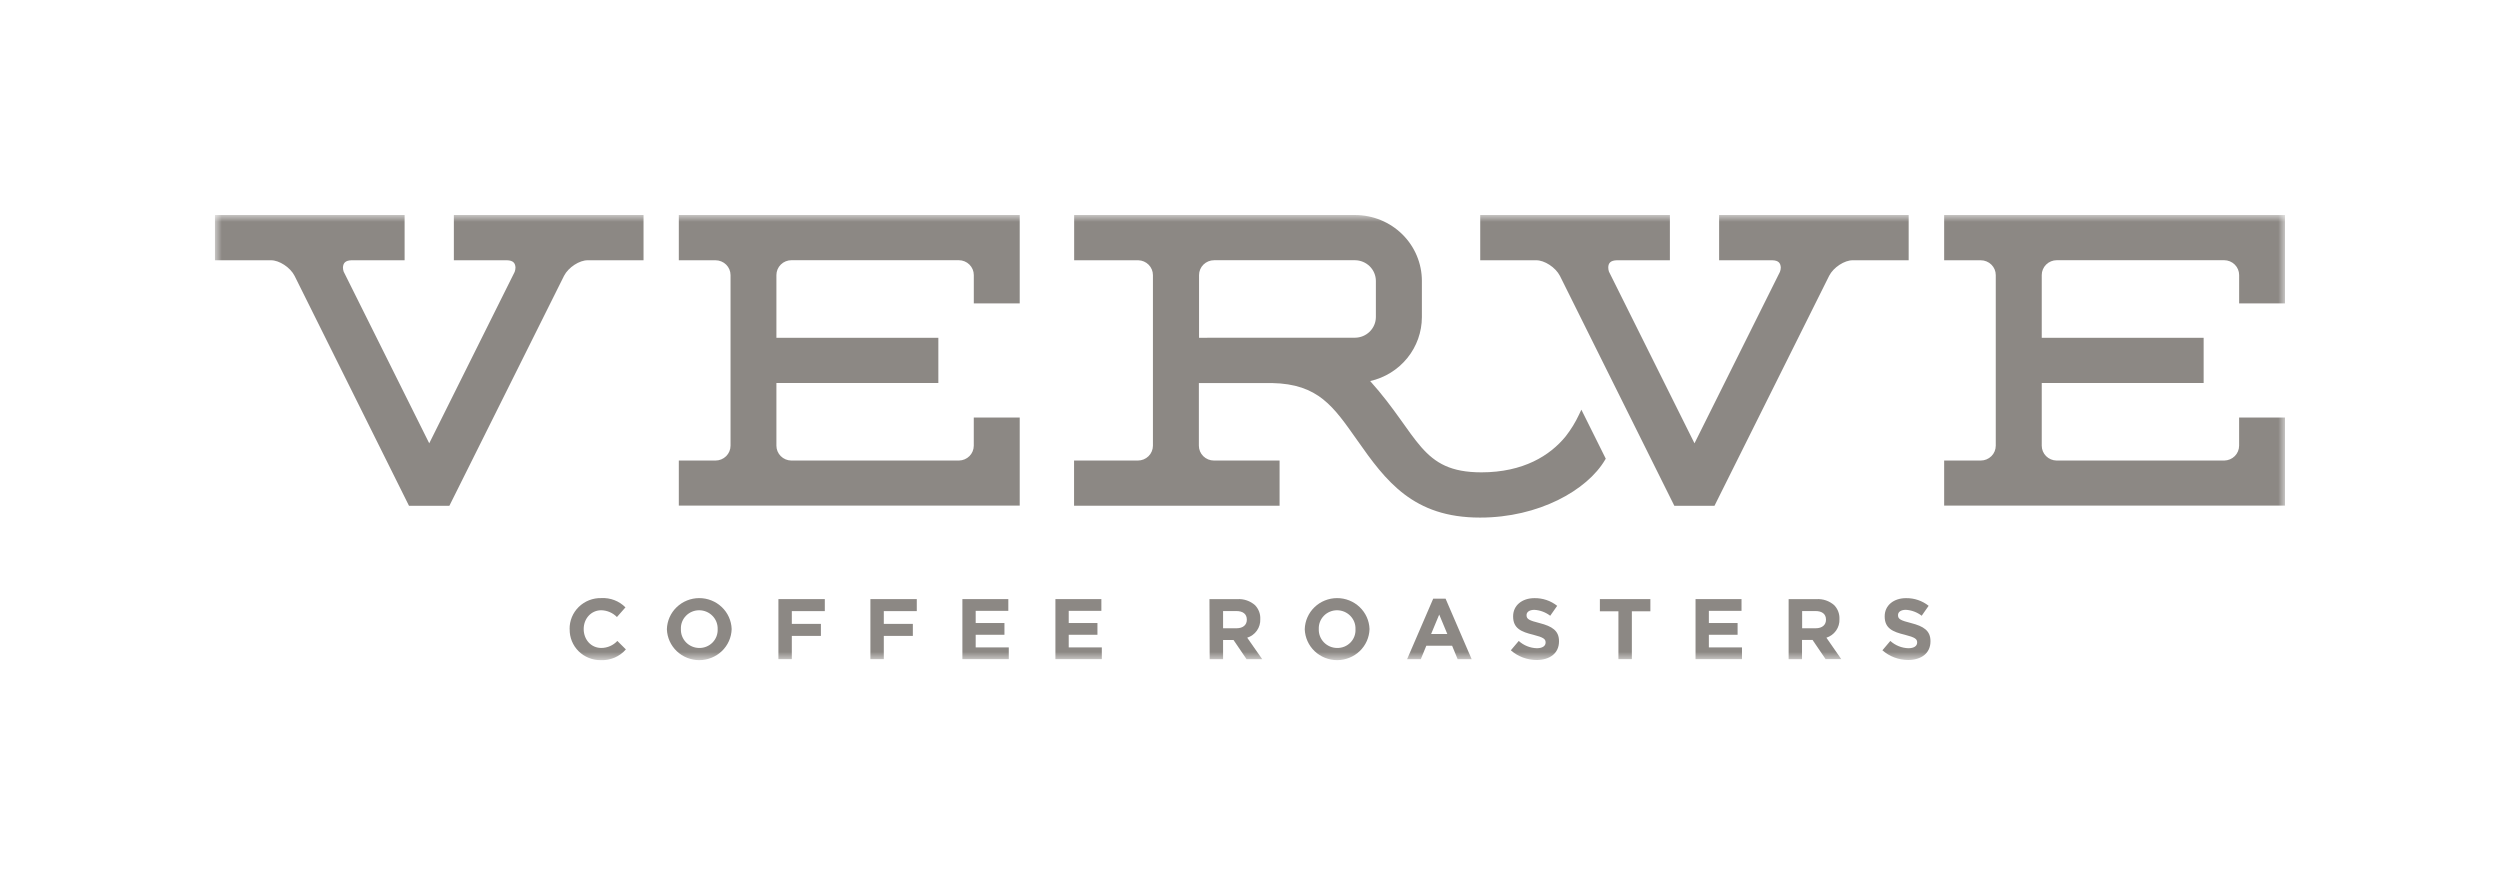
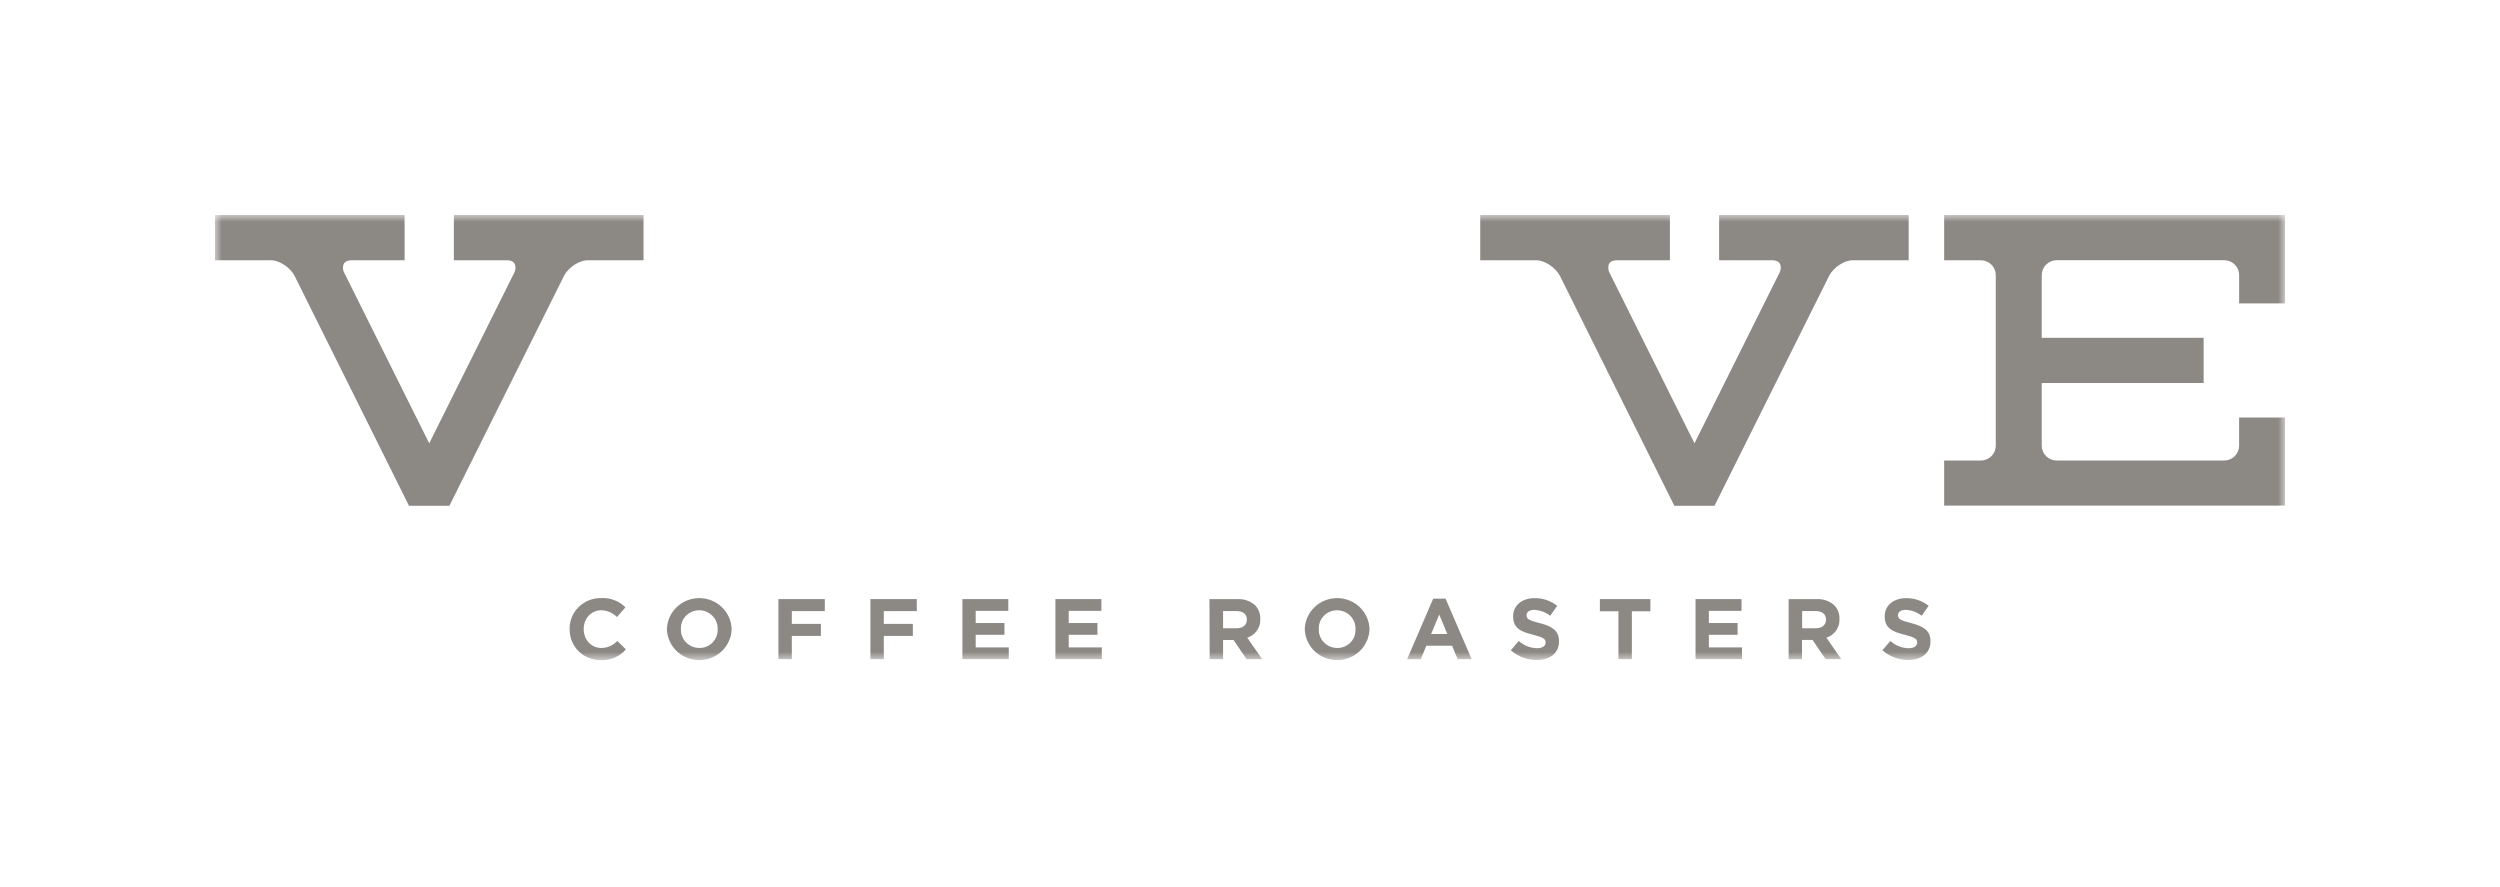
<svg xmlns="http://www.w3.org/2000/svg" width="186" height="66" viewBox="0 0 186 66" fill="none">
  <mask id="mask0_4532_197653" style="mask-type:luminance" maskUnits="userSpaceOnUse" x="16" y="15" width="154" height="35">
    <path d="M170 15.997H16V49.115H170V15.997Z" fill="white" />
  </mask>
  <g mask="url(#mask0_4532_197653)">
    <path d="M42.379 46.818V46.805C42.374 46.499 42.431 46.195 42.548 45.911C42.665 45.627 42.839 45.37 43.06 45.154C43.281 44.939 43.544 44.769 43.833 44.656C44.122 44.544 44.431 44.489 44.742 44.498C45.074 44.48 45.405 44.533 45.714 44.652C46.023 44.771 46.302 44.954 46.534 45.188L45.9 45.907C45.595 45.596 45.179 45.415 44.74 45.402C43.976 45.402 43.427 46.029 43.427 46.794V46.805C43.427 47.573 43.963 48.208 44.74 48.208C44.964 48.207 45.186 48.159 45.391 48.069C45.596 47.979 45.78 47.849 45.931 47.685L46.565 48.316C46.337 48.58 46.051 48.789 45.729 48.927C45.407 49.065 45.057 49.13 44.706 49.115C44.399 49.12 44.094 49.064 43.81 48.95C43.525 48.836 43.267 48.667 43.05 48.453C42.833 48.238 42.662 47.983 42.548 47.702C42.434 47.421 42.378 47.121 42.384 46.818" fill="#8C8884" />
    <path d="M53.394 46.82V46.807C53.4 46.625 53.369 46.444 53.303 46.274C53.237 46.104 53.136 45.949 53.008 45.819C52.88 45.688 52.727 45.583 52.557 45.512C52.388 45.441 52.205 45.404 52.02 45.403C51.837 45.403 51.655 45.438 51.486 45.509C51.317 45.579 51.165 45.683 51.038 45.813C50.91 45.943 50.811 46.097 50.746 46.266C50.681 46.435 50.651 46.615 50.659 46.795V46.807C50.653 46.988 50.683 47.17 50.749 47.339C50.816 47.509 50.916 47.664 51.044 47.795C51.173 47.926 51.326 48.03 51.496 48.101C51.666 48.173 51.849 48.209 52.034 48.209C52.217 48.21 52.398 48.175 52.567 48.104C52.736 48.034 52.888 47.931 53.015 47.801C53.142 47.671 53.241 47.517 53.306 47.349C53.371 47.18 53.401 47 53.394 46.82ZM49.617 46.82V46.807C49.635 46.19 49.895 45.604 50.344 45.173C50.793 44.742 51.394 44.501 52.02 44.499C52.647 44.498 53.249 44.737 53.7 45.166C54.151 45.594 54.414 46.179 54.435 46.795V46.807C54.418 47.423 54.157 48.009 53.709 48.44C53.26 48.871 52.659 49.113 52.032 49.115C51.406 49.117 50.803 48.878 50.353 48.45C49.902 48.021 49.638 47.436 49.617 46.82Z" fill="#8C8884" />
    <path d="M57.914 44.573H61.366V45.467H58.911V46.417H61.075V47.311H58.911V49.041H57.914V44.573Z" fill="#8C8884" />
    <path d="M64.758 44.573H68.209V45.467H65.755V46.417H67.916V47.311H65.755V49.041H64.758V44.573Z" fill="#8C8884" />
    <path d="M71.602 44.573H75.019V45.447H72.591V46.353H74.731V47.227H72.591V48.167H75.053V49.041H71.602V44.573Z" fill="#8C8884" />
    <path d="M78.523 44.573H81.942V45.447H79.513V46.353H81.65V47.227H79.513V48.167H81.975V49.041H78.523V44.573Z" fill="#8C8884" />
    <path d="M92 46.743C92.489 46.743 92.764 46.487 92.764 46.11V46.099C92.764 45.678 92.468 45.462 91.982 45.462H90.997V46.743H92ZM89.984 44.575H92.054C92.294 44.56 92.534 44.592 92.761 44.67C92.988 44.747 93.197 44.869 93.376 45.027C93.506 45.163 93.608 45.323 93.675 45.498C93.742 45.673 93.773 45.859 93.765 46.046V46.062C93.779 46.365 93.691 46.665 93.516 46.915C93.34 47.165 93.086 47.351 92.793 47.445L93.909 49.044H92.744L91.774 47.615H90.997V49.044H90L89.984 44.575Z" fill="#8C8884" />
    <path d="M100.848 46.82V46.807C100.855 46.625 100.824 46.444 100.759 46.274C100.692 46.105 100.592 45.95 100.465 45.819C100.337 45.688 100.183 45.584 100.014 45.512C99.845 45.441 99.662 45.404 99.478 45.403C99.294 45.403 99.113 45.439 98.944 45.51C98.775 45.58 98.623 45.683 98.496 45.813C98.369 45.944 98.27 46.098 98.205 46.266C98.14 46.435 98.111 46.615 98.118 46.795V46.807C98.111 46.988 98.142 47.169 98.208 47.339C98.274 47.508 98.373 47.663 98.501 47.794C98.629 47.925 98.783 48.029 98.952 48.101C99.122 48.172 99.304 48.209 99.489 48.209C99.672 48.212 99.855 48.177 100.024 48.108C100.193 48.038 100.346 47.935 100.474 47.804C100.601 47.674 100.7 47.52 100.764 47.35C100.829 47.181 100.857 47 100.848 46.82ZM97.074 46.82V46.807C97.092 46.19 97.353 45.604 97.801 45.173C98.25 44.742 98.851 44.501 99.478 44.499C100.104 44.498 100.706 44.737 101.157 45.166C101.608 45.594 101.872 46.179 101.892 46.795V46.807C101.875 47.423 101.614 48.009 101.166 48.44C100.717 48.871 100.116 49.113 99.49 49.115C98.863 49.117 98.261 48.878 97.81 48.45C97.359 48.021 97.095 47.436 97.074 46.82Z" fill="#8C8884" />
    <path d="M107.68 47.17L107.078 45.723L106.475 47.17H107.68ZM106.63 44.542H107.551L109.492 49.045H108.45L108.036 48.041H106.119L105.707 49.045H104.688L106.63 44.542Z" fill="#8C8884" />
    <path d="M112.406 48.383L112.995 47.686C113.362 48.02 113.839 48.212 114.339 48.228C114.746 48.228 114.993 48.07 114.993 47.807V47.794C114.993 47.547 114.838 47.419 114.079 47.227C113.167 47.006 112.576 46.748 112.576 45.864V45.85C112.576 45.038 113.248 44.502 114.161 44.502C114.777 44.492 115.376 44.694 115.854 45.074L115.336 45.813C114.998 45.552 114.588 45.399 114.16 45.372C113.774 45.372 113.575 45.544 113.575 45.76V45.773C113.575 46.066 113.77 46.161 114.554 46.36C115.472 46.596 115.99 46.92 115.99 47.699V47.721C115.99 48.604 115.304 49.105 114.325 49.105C113.617 49.104 112.934 48.847 112.406 48.383Z" fill="#8C8884" />
    <path d="M120.411 45.48H119.031V44.573H122.788V45.48H121.41V49.041H120.411V45.48Z" fill="#8C8884" />
    <path d="M126.148 44.573H129.569V45.447H127.139V46.353H129.277V47.227H127.139V48.167H129.603V49.041H126.148V44.573Z" fill="#8C8884" />
    <path d="M135.089 46.743C135.578 46.743 135.854 46.487 135.854 46.11V46.099C135.854 45.678 135.556 45.462 135.072 45.462H134.079V46.743H135.089ZM133.074 44.575H135.146C135.385 44.56 135.626 44.592 135.853 44.67C136.08 44.748 136.288 44.869 136.467 45.027C136.597 45.163 136.699 45.323 136.765 45.498C136.832 45.673 136.862 45.859 136.855 46.046V46.062C136.869 46.365 136.782 46.665 136.606 46.914C136.431 47.164 136.177 47.351 135.885 47.445L136.991 49.04H135.824L134.854 47.611H134.07V49.044H133.074V44.575Z" fill="#8C8884" />
    <path d="M140.051 48.383L140.64 47.686C141.008 48.019 141.485 48.212 141.984 48.228C142.391 48.228 142.636 48.07 142.636 47.807V47.794C142.636 47.547 142.483 47.419 141.724 47.227C140.81 47.006 140.221 46.748 140.221 45.863V45.85C140.221 45.038 140.894 44.502 141.807 44.502C142.419 44.493 143.015 44.694 143.491 45.072L142.974 45.811C142.635 45.55 142.225 45.396 141.796 45.37C141.413 45.37 141.212 45.541 141.212 45.758V45.771C141.212 46.064 141.406 46.159 142.19 46.358C143.111 46.594 143.627 46.918 143.627 47.697V47.721C143.627 48.603 142.94 49.104 141.964 49.104C141.258 49.102 140.578 48.845 140.051 48.383Z" fill="#8C8884" />
    <path d="M33.767 15.997V19.364H37.724C38.172 19.379 38.336 19.564 38.352 19.906C38.349 20.015 38.329 20.123 38.293 20.226L31.935 32.982L25.567 20.206C25.535 20.109 25.517 20.008 25.515 19.906C25.531 19.564 25.699 19.379 26.147 19.364H30.103V15.997H15.992V19.364H20.151C20.765 19.353 21.598 19.891 21.919 20.528L30.43 37.632H33.433L41.966 20.517C42.291 19.887 43.12 19.353 43.733 19.364H47.879V15.997H33.767Z" fill="#8C8884" />
-     <path d="M89.209 25.13V20.465C89.209 20.172 89.327 19.891 89.537 19.684C89.748 19.478 90.032 19.361 90.329 19.361H100.814C101.225 19.365 101.617 19.528 101.908 19.814C102.197 20.101 102.362 20.488 102.365 20.892V23.593C102.363 23.998 102.198 24.385 101.908 24.672C101.618 24.959 101.225 25.122 100.814 25.126L89.209 25.13ZM117.654 30.48L117.481 30.844C117.213 31.419 116.879 31.962 116.487 32.464C115.327 33.891 113.336 35.142 110.216 35.142C105.683 35.142 105.591 32.422 101.942 28.351C103.034 28.103 104.008 27.498 104.707 26.635C105.405 25.771 105.786 24.701 105.788 23.597V20.895C105.787 19.597 105.264 18.352 104.333 17.434C103.401 16.515 102.138 15.999 100.82 15.997H79.917V19.364H84.692C84.983 19.372 85.259 19.492 85.462 19.698C85.665 19.904 85.778 20.18 85.778 20.467V33.161C85.778 33.453 85.66 33.734 85.45 33.941C85.24 34.148 84.955 34.264 84.658 34.264H79.91V37.626H95.201V34.264H90.316C90.019 34.264 89.734 34.148 89.524 33.941C89.314 33.734 89.196 33.453 89.196 33.161V28.499H94.63C98.099 28.563 99.219 30.264 100.97 32.742C103.114 35.804 105.15 38.508 110.104 38.508H110.127C114.472 38.508 118.08 36.479 119.412 34.22L119.469 34.127L117.654 30.48Z" fill="#8C8884" />
-     <path d="M75.867 22.571V15.997H50.504V19.364H53.232C53.529 19.364 53.814 19.48 54.024 19.687C54.234 19.893 54.352 20.174 54.352 20.467V33.161C54.352 33.453 54.234 33.734 54.024 33.941C53.814 34.148 53.529 34.264 53.232 34.264H50.504V37.619H75.867V31.067H72.449V33.161C72.449 33.45 72.334 33.727 72.128 33.934C71.922 34.14 71.643 34.259 71.349 34.264H58.867C58.573 34.259 58.293 34.141 58.087 33.934C57.88 33.728 57.765 33.45 57.765 33.161V28.495H69.813V25.133H57.765V20.462C57.765 20.17 57.883 19.889 58.093 19.682C58.303 19.475 58.588 19.359 58.885 19.359H71.331C71.628 19.359 71.913 19.475 72.123 19.682C72.333 19.889 72.451 20.17 72.451 20.462V22.571H75.867Z" fill="#8C8884" />
    <path d="M127.902 15.997V19.364H131.866C132.314 19.379 132.473 19.564 132.491 19.906C132.489 20.016 132.467 20.124 132.428 20.226L126.07 32.982L119.704 20.206C119.673 20.109 119.656 20.008 119.655 19.906C119.655 19.564 119.837 19.379 120.285 19.364H124.24V15.997H110.129V19.364H114.286C114.902 19.353 115.735 19.891 116.06 20.528L124.571 37.632H127.557L136.09 20.517C136.411 19.887 137.239 19.353 137.853 19.364H142.005V15.997H127.902Z" fill="#8C8884" />
    <path d="M170.005 22.571V15.997H144.645V19.364H147.366C147.663 19.364 147.948 19.48 148.157 19.687C148.368 19.893 148.485 20.174 148.485 20.467V33.161C148.485 33.453 148.368 33.734 148.157 33.941C147.948 34.148 147.663 34.264 147.366 34.264H144.645V37.619H170.005V31.067H166.59V33.161C166.59 33.45 166.474 33.728 166.268 33.934C166.062 34.141 165.781 34.259 165.487 34.264H153.005C152.712 34.259 152.432 34.14 152.227 33.934C152.021 33.727 151.906 33.45 151.906 33.161V28.495H163.951V25.133H151.906V20.462C151.906 20.17 152.024 19.889 152.234 19.682C152.444 19.475 152.729 19.359 153.026 19.359H165.472C165.769 19.359 166.054 19.475 166.264 19.682C166.474 19.889 166.592 20.17 166.592 20.462V22.571H170.005Z" fill="#8C8884" />
  </g>
</svg>